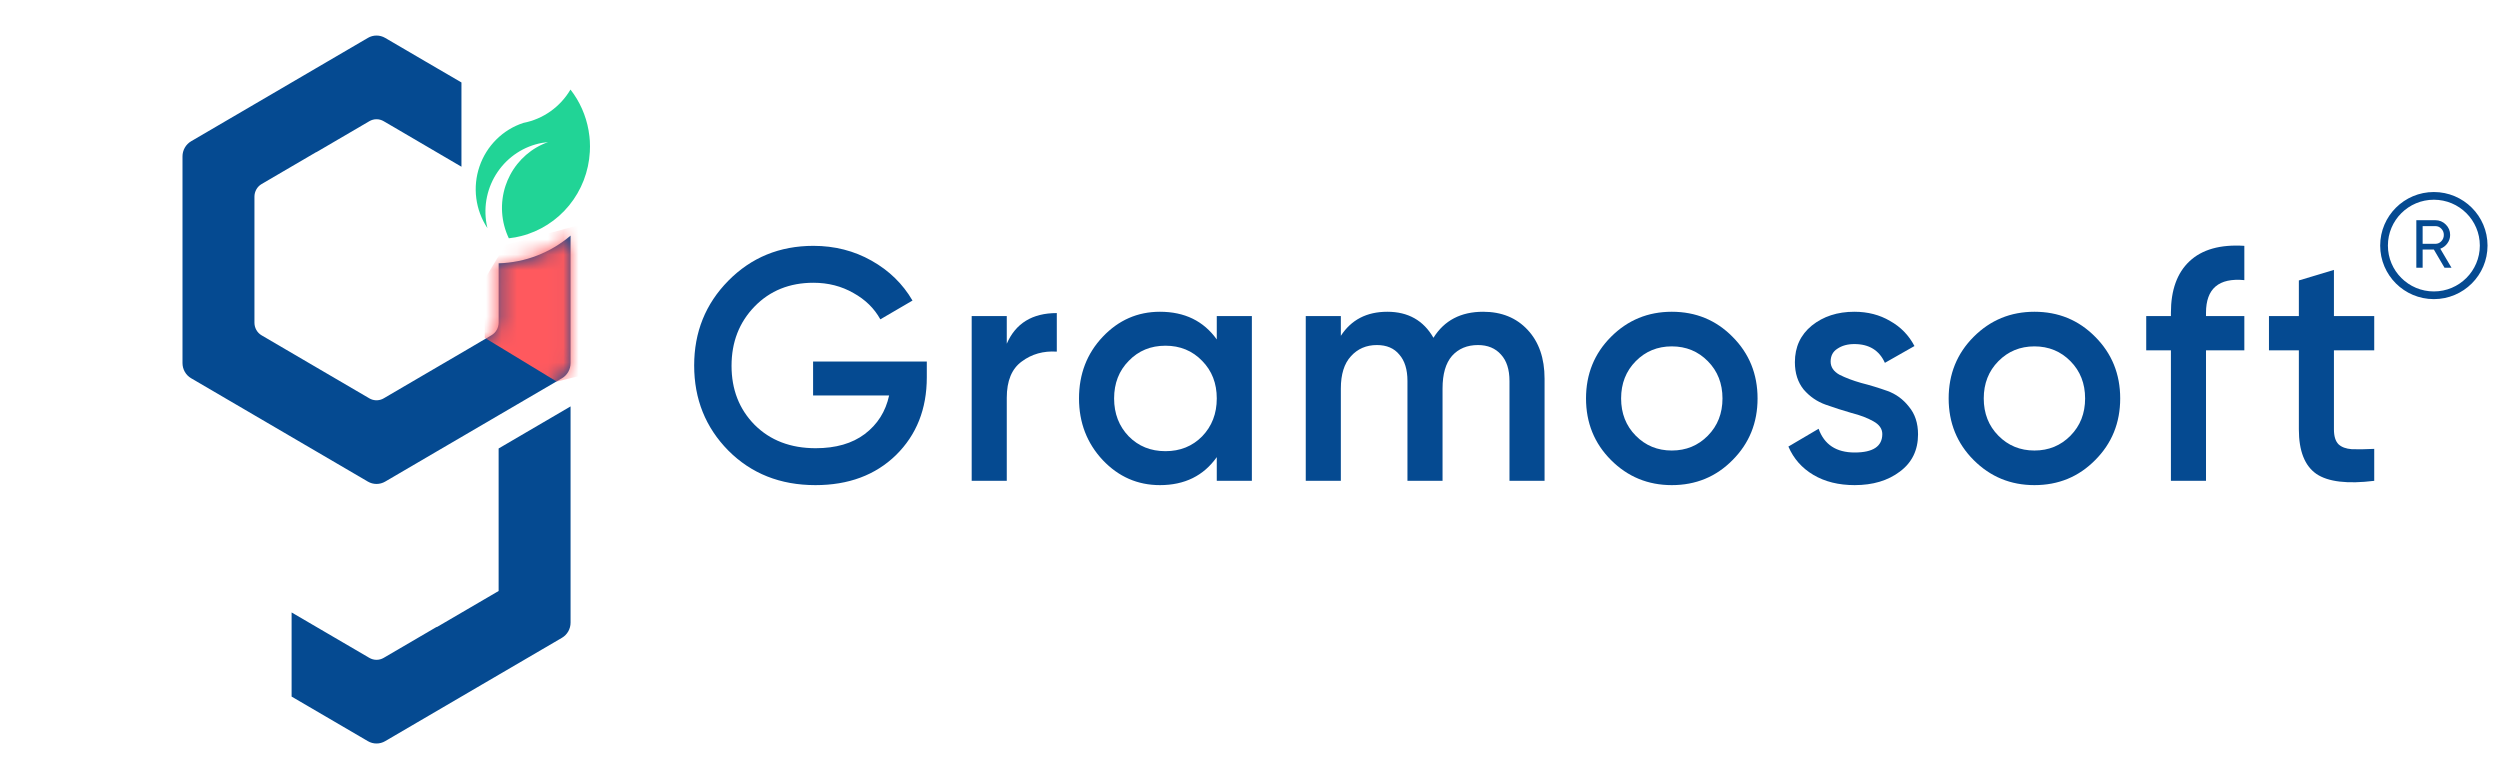
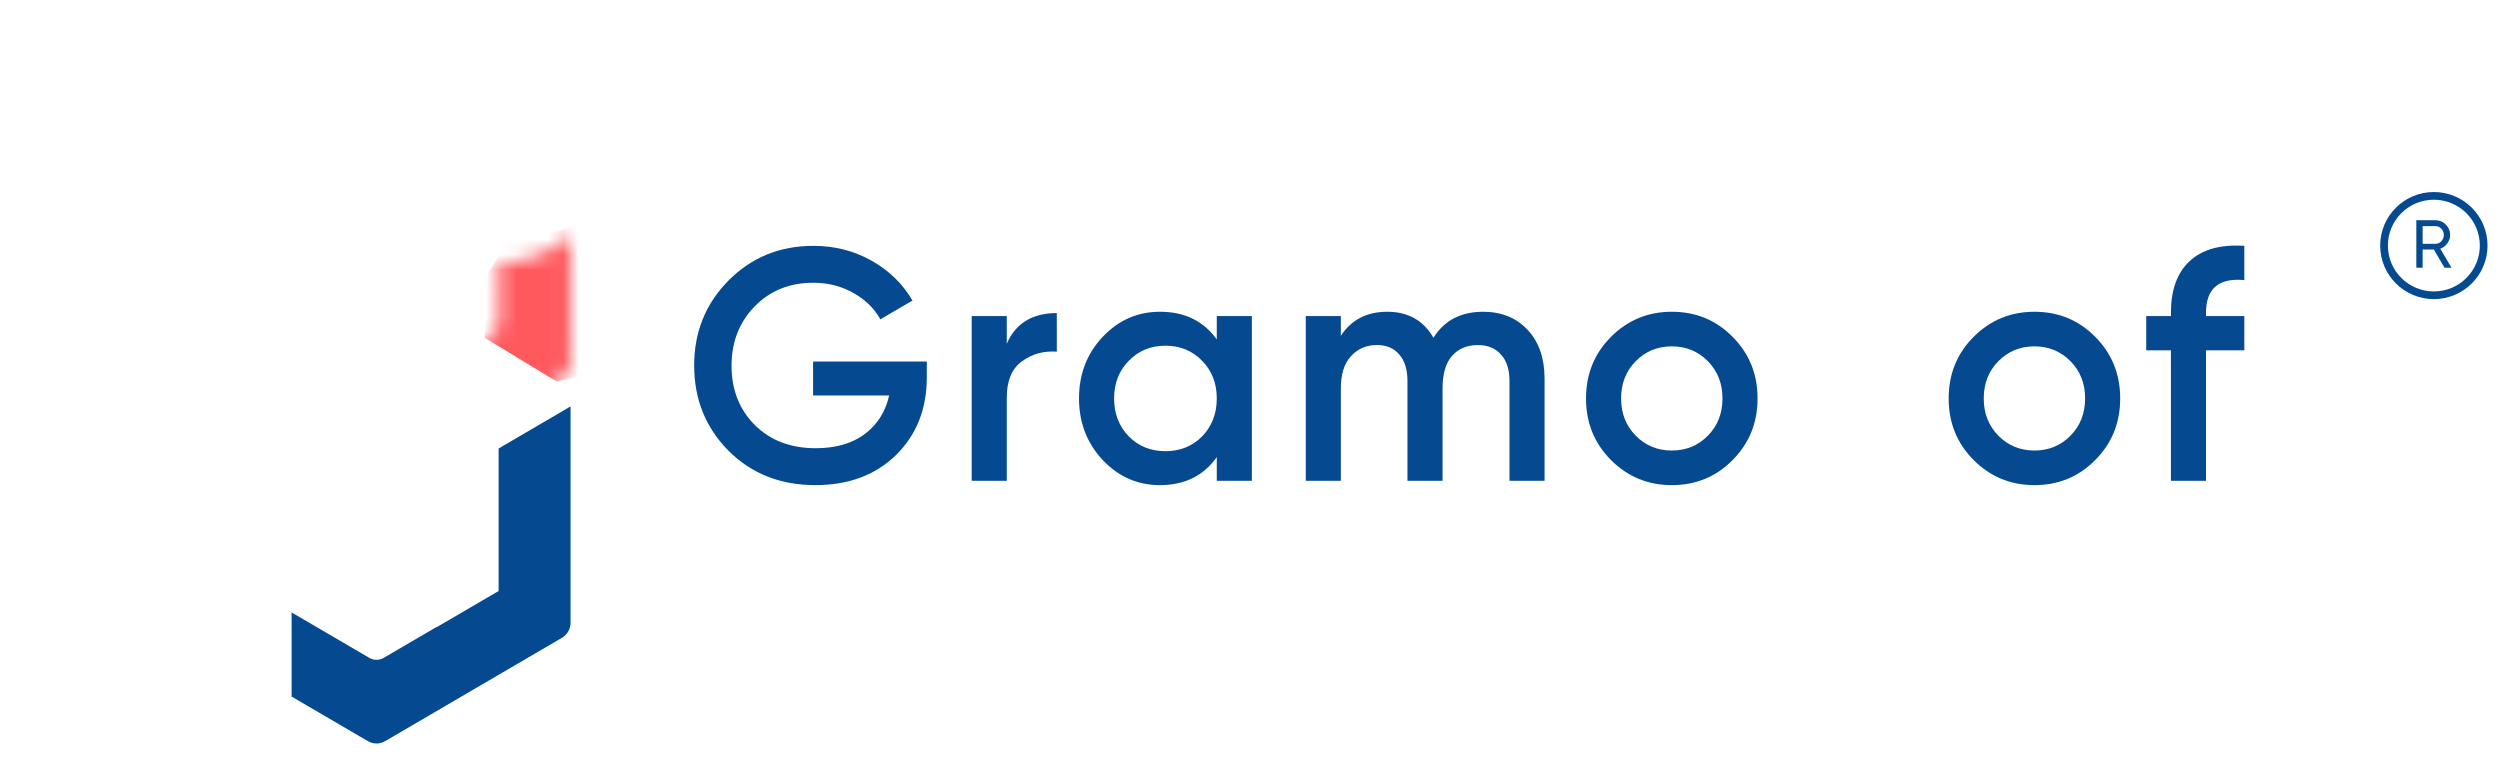
<svg xmlns="http://www.w3.org/2000/svg" width="162" height="50" viewBox="0 0 162 50" fill="none">
-   <path d="M36.973 15.268V23.53C36.973 23.729 36.921 23.924 36.823 24.097C36.725 24.269 36.584 24.412 36.414 24.511L32.311 26.909L28.301 29.253L24.958 31.208C24.788 31.307 24.595 31.36 24.398 31.36C24.202 31.36 24.009 31.307 23.839 31.208L20.498 29.254L19.73 28.805L16.488 26.909L12.386 24.51C12.216 24.411 12.074 24.268 11.976 24.096C11.878 23.924 11.826 23.728 11.826 23.529V10.134C11.826 9.936 11.878 9.74 11.976 9.568C12.074 9.396 12.216 9.253 12.386 9.153L16.488 6.755L20.498 4.41L23.839 2.456C24.009 2.356 24.202 2.304 24.398 2.304C24.595 2.304 24.788 2.356 24.958 2.456L26.989 3.643L27.614 4.009L29.902 5.343V10.804L25.375 8.153L24.864 7.855C24.723 7.771 24.562 7.727 24.398 7.727C24.234 7.727 24.074 7.771 23.932 7.855L20.498 9.863V9.853L16.955 11.924C16.813 12.007 16.695 12.126 16.613 12.27C16.532 12.413 16.488 12.576 16.488 12.742V20.913C16.488 21.079 16.532 21.242 16.613 21.386C16.695 21.529 16.813 21.648 16.955 21.731L18.568 22.675L20.498 23.804L23.932 25.812C24.058 25.886 24.2 25.929 24.346 25.937C24.492 25.945 24.637 25.919 24.771 25.86C24.803 25.846 24.834 25.83 24.864 25.812L28.301 23.802L30.23 22.675L31.847 21.724C31.988 21.641 32.106 21.522 32.187 21.379C32.269 21.236 32.312 21.073 32.313 20.908V17.062C34.022 17.015 35.664 16.382 36.973 15.268Z" fill="#054A91" />
  <mask id="mask0_2060_11694" style="mask-type:alpha" maskUnits="userSpaceOnUse" x="11" y="2" width="26" height="30">
    <path d="M36.973 15.268V23.53C36.973 23.729 36.921 23.924 36.823 24.097C36.725 24.269 36.584 24.412 36.414 24.511L32.311 26.909L28.301 29.253L24.958 31.208C24.788 31.307 24.595 31.36 24.398 31.36C24.202 31.36 24.009 31.307 23.839 31.208L20.498 29.254L19.73 28.805L16.488 26.909L12.386 24.51C12.216 24.411 12.074 24.268 11.976 24.096C11.878 23.924 11.826 23.728 11.826 23.529V10.134C11.826 9.936 11.878 9.74 11.976 9.568C12.074 9.396 12.216 9.253 12.386 9.153L16.488 6.755L20.498 4.41L23.839 2.456C24.009 2.356 24.202 2.304 24.398 2.304C24.595 2.304 24.788 2.356 24.958 2.456L26.989 3.643L27.614 4.009L29.902 5.343V10.804L25.375 8.153L24.864 7.855C24.723 7.771 24.562 7.727 24.398 7.727C24.234 7.727 24.074 7.771 23.932 7.855L20.498 9.863V9.853L16.955 11.924C16.813 12.007 16.695 12.126 16.613 12.27C16.532 12.413 16.488 12.576 16.488 12.742V20.913C16.488 21.079 16.532 21.242 16.613 21.386C16.695 21.529 16.813 21.648 16.955 21.731L18.568 22.675L20.498 23.804L23.932 25.812C24.058 25.886 24.2 25.929 24.346 25.937C24.492 25.945 24.637 25.919 24.771 25.86C24.803 25.846 24.834 25.83 24.864 25.812L28.301 23.802L30.23 22.675L31.847 21.724C31.988 21.641 32.106 21.522 32.187 21.379C32.269 21.236 32.312 21.073 32.313 20.908V17.062C34.022 17.015 35.664 16.382 36.973 15.268Z" fill="#4188FF" />
  </mask>
  <g mask="url(#mask0_2060_11694)">
    <path d="M36.076 24.727L31.412 21.892V18.079L32.739 15.876L37.724 14.53L38.046 24.237L36.076 24.727Z" fill="#FF595E" />
  </g>
-   <path d="M38.138 8.442C38.161 8.574 38.18 8.705 38.195 8.835C38.206 8.93 38.214 9.033 38.221 9.131C38.235 9.367 38.235 9.605 38.221 9.841C38.151 11.114 37.68 12.331 36.877 13.313C36.075 14.295 34.983 14.991 33.761 15.299C33.637 15.33 33.512 15.357 33.388 15.381C33.249 15.406 33.108 15.426 32.972 15.441C32.467 14.381 32.389 13.164 32.755 12.046C32.836 11.803 32.936 11.566 33.056 11.34C33.583 10.342 34.461 9.58 35.516 9.207C35.385 9.218 35.254 9.237 35.121 9.26C33.957 9.474 32.925 10.148 32.251 11.133C31.577 12.117 31.317 13.333 31.528 14.512C31.544 14.606 31.562 14.693 31.585 14.782C31.199 14.201 30.952 13.538 30.863 12.844C30.774 12.15 30.846 11.445 31.072 10.784C31.298 10.123 31.672 9.524 32.166 9.035C32.659 8.545 33.258 8.179 33.916 7.964C34.546 7.842 35.144 7.587 35.67 7.215C36.196 6.843 36.638 6.362 36.967 5.804C37.566 6.572 37.968 7.478 38.138 8.442Z" fill="#21D496" />
  <path d="M36.973 26.335V40.349C36.973 40.547 36.921 40.743 36.823 40.915C36.725 41.087 36.584 41.23 36.414 41.33L32.311 43.728L28.301 46.072L24.958 48.027C24.788 48.127 24.595 48.179 24.398 48.179C24.202 48.179 24.009 48.127 23.839 48.027L18.896 45.138L18.896 39.686L23.932 42.629C24.074 42.712 24.235 42.756 24.398 42.756C24.562 42.756 24.723 42.712 24.864 42.629L28.301 40.62V40.639L32.311 38.296L32.311 29.061L36.973 26.335Z" fill="#054A91" />
  <path d="M60.057 23.427V24.452C60.057 26.502 59.39 28.183 58.057 29.492C56.723 30.788 54.983 31.436 52.836 31.436C50.562 31.436 48.681 30.689 47.193 29.194C45.719 27.698 44.982 25.862 44.982 23.683C44.982 21.519 45.719 19.689 47.193 18.194C48.681 16.685 50.52 15.931 52.709 15.931C54.085 15.931 55.341 16.251 56.478 16.892C57.615 17.532 58.499 18.394 59.13 19.476L57.046 20.693C56.653 19.981 56.071 19.412 55.299 18.985C54.527 18.543 53.664 18.323 52.709 18.323C51.165 18.323 49.895 18.835 48.898 19.86C47.902 20.885 47.404 22.167 47.404 23.705C47.404 25.242 47.902 26.517 48.898 27.528C49.909 28.538 51.228 29.044 52.856 29.044C54.162 29.044 55.221 28.738 56.036 28.126C56.864 27.499 57.39 26.666 57.615 25.627H52.688V23.427H60.057Z" fill="#054A91" />
  <path d="M65.239 22.274C65.814 20.95 66.895 20.287 68.481 20.287V22.786C67.611 22.729 66.853 22.943 66.207 23.427C65.562 23.897 65.239 24.68 65.239 25.776V31.158H62.965V20.48H65.239V22.274Z" fill="#054A91" />
  <path d="M78.847 20.48H81.121V31.158H78.847V29.621C77.991 30.831 76.763 31.436 75.163 31.436C73.717 31.436 72.482 30.895 71.457 29.813C70.433 28.716 69.92 27.385 69.92 25.819C69.92 24.239 70.433 22.907 71.457 21.825C72.482 20.743 73.717 20.202 75.163 20.202C76.763 20.202 77.991 20.8 78.847 21.996V20.48ZM73.142 28.275C73.773 28.916 74.566 29.236 75.521 29.236C76.475 29.236 77.268 28.916 77.9 28.275C78.531 27.62 78.847 26.802 78.847 25.819C78.847 24.837 78.531 24.025 77.9 23.384C77.268 22.729 76.475 22.402 75.521 22.402C74.566 22.402 73.773 22.729 73.142 23.384C72.51 24.025 72.194 24.837 72.194 25.819C72.194 26.802 72.51 27.62 73.142 28.275Z" fill="#054A91" />
  <path d="M96.109 20.202C97.302 20.202 98.263 20.593 98.993 21.377C99.723 22.16 100.088 23.213 100.088 24.538V31.158H97.814V24.687C97.814 23.947 97.632 23.377 97.267 22.979C96.902 22.566 96.403 22.359 95.772 22.359C95.07 22.359 94.509 22.594 94.088 23.064C93.68 23.534 93.477 24.239 93.477 25.178V31.158H91.203V24.687C91.203 23.947 91.028 23.377 90.677 22.979C90.34 22.566 89.856 22.359 89.224 22.359C88.536 22.359 87.975 22.601 87.54 23.085C87.105 23.555 86.887 24.253 86.887 25.178V31.158H84.613V20.48H86.887V21.761C87.561 20.722 88.564 20.202 89.898 20.202C91.245 20.202 92.242 20.764 92.888 21.889C93.589 20.764 94.663 20.202 96.109 20.202Z" fill="#054A91" />
  <path d="M108.332 31.436C106.788 31.436 105.476 30.895 104.395 29.813C103.314 28.731 102.774 27.399 102.774 25.819C102.774 24.239 103.314 22.907 104.395 21.825C105.476 20.743 106.788 20.202 108.332 20.202C109.89 20.202 111.203 20.743 112.269 21.825C113.35 22.907 113.89 24.239 113.89 25.819C113.89 27.399 113.35 28.731 112.269 29.813C111.203 30.895 109.89 31.436 108.332 31.436ZM105.995 28.232C106.627 28.873 107.406 29.194 108.332 29.194C109.259 29.194 110.038 28.873 110.669 28.232C111.301 27.592 111.617 26.787 111.617 25.819C111.617 24.851 111.301 24.046 110.669 23.406C110.038 22.765 109.259 22.445 108.332 22.445C107.406 22.445 106.627 22.765 105.995 23.406C105.364 24.046 105.048 24.851 105.048 25.819C105.048 26.787 105.364 27.592 105.995 28.232Z" fill="#054A91" />
-   <path d="M118.625 23.427C118.625 23.783 118.815 24.068 119.194 24.281C119.587 24.481 120.057 24.659 120.604 24.815C121.166 24.958 121.727 25.128 122.289 25.328C122.85 25.527 123.32 25.869 123.699 26.353C124.092 26.823 124.289 27.421 124.289 28.147C124.289 29.172 123.896 29.977 123.11 30.56C122.338 31.144 121.362 31.436 120.183 31.436C119.145 31.436 118.253 31.215 117.509 30.774C116.765 30.333 116.225 29.72 115.888 28.937L117.846 27.784C118.211 28.809 118.99 29.322 120.183 29.322C121.376 29.322 121.973 28.923 121.973 28.126C121.973 27.784 121.776 27.506 121.383 27.293C121.004 27.079 120.534 26.901 119.973 26.759C119.425 26.602 118.871 26.424 118.309 26.225C117.748 26.026 117.271 25.698 116.878 25.242C116.499 24.773 116.309 24.182 116.309 23.47C116.309 22.487 116.674 21.697 117.404 21.099C118.148 20.501 119.067 20.202 120.162 20.202C121.032 20.202 121.804 20.401 122.478 20.8C123.166 21.184 123.692 21.726 124.057 22.423L122.141 23.512C121.776 22.701 121.117 22.295 120.162 22.295C119.727 22.295 119.362 22.395 119.067 22.594C118.773 22.779 118.625 23.057 118.625 23.427Z" fill="#054A91" />
  <path d="M131.831 31.436C130.287 31.436 128.975 30.895 127.894 29.813C126.813 28.731 126.273 27.399 126.273 25.819C126.273 24.239 126.813 22.907 127.894 21.825C128.975 20.743 130.287 20.202 131.831 20.202C133.389 20.202 134.701 20.743 135.768 21.825C136.849 22.907 137.389 24.239 137.389 25.819C137.389 27.399 136.849 28.731 135.768 29.813C134.701 30.895 133.389 31.436 131.831 31.436ZM129.494 28.232C130.126 28.873 130.905 29.194 131.831 29.194C132.757 29.194 133.536 28.873 134.168 28.232C134.8 27.592 135.115 26.787 135.115 25.819C135.115 24.851 134.8 24.046 134.168 23.406C133.536 22.765 132.757 22.445 131.831 22.445C130.905 22.445 130.126 22.765 129.494 23.406C128.862 24.046 128.547 24.851 128.547 25.819C128.547 26.787 128.862 27.592 129.494 28.232Z" fill="#054A91" />
  <path d="M145.433 18.152C143.777 17.995 142.949 18.7 142.949 20.266V20.48H145.433V22.701H142.949V31.158H140.675V22.701H139.075V20.48H140.675V20.266C140.675 18.799 141.075 17.689 141.875 16.934C142.689 16.165 143.875 15.831 145.433 15.931V18.152Z" fill="#054A91" />
-   <path d="M153.85 22.701H151.239V27.827C151.239 28.268 151.338 28.588 151.534 28.788C151.731 28.973 152.018 29.08 152.397 29.108C152.79 29.122 153.275 29.115 153.85 29.087V31.158C152.11 31.372 150.86 31.223 150.102 30.71C149.345 30.183 148.966 29.222 148.966 27.827V22.701H147.029V20.48H148.966V18.173L151.239 17.49V20.48H153.85V22.701Z" fill="#054A91" />
  <path fill-rule="evenodd" clip-rule="evenodd" d="M157.714 18.885C159.359 18.885 160.693 17.554 160.693 15.913C160.693 14.272 159.359 12.942 157.714 12.942C156.069 12.942 154.736 14.272 154.736 15.913C154.736 17.554 156.069 18.885 157.714 18.885ZM157.714 19.383C159.635 19.383 161.192 17.83 161.192 15.913C161.192 13.997 159.635 12.443 157.714 12.443C155.793 12.443 154.236 13.997 154.236 15.913C154.236 17.83 155.793 19.383 157.714 19.383Z" fill="#054A91" />
  <path d="M158.404 17.349L157.713 16.169H156.987V17.349H156.578V14.269H157.81C158.074 14.269 158.3 14.363 158.487 14.55C158.675 14.735 158.769 14.96 158.769 15.224C158.769 15.423 158.709 15.605 158.589 15.769C158.471 15.933 158.319 16.049 158.131 16.117L158.857 17.349H158.404ZM156.987 14.652V15.8H157.81C157.962 15.8 158.092 15.744 158.197 15.633C158.306 15.518 158.36 15.382 158.36 15.224C158.36 15.065 158.306 14.93 158.197 14.819C158.092 14.707 157.962 14.652 157.81 14.652H156.987Z" fill="#054A91" />
</svg>